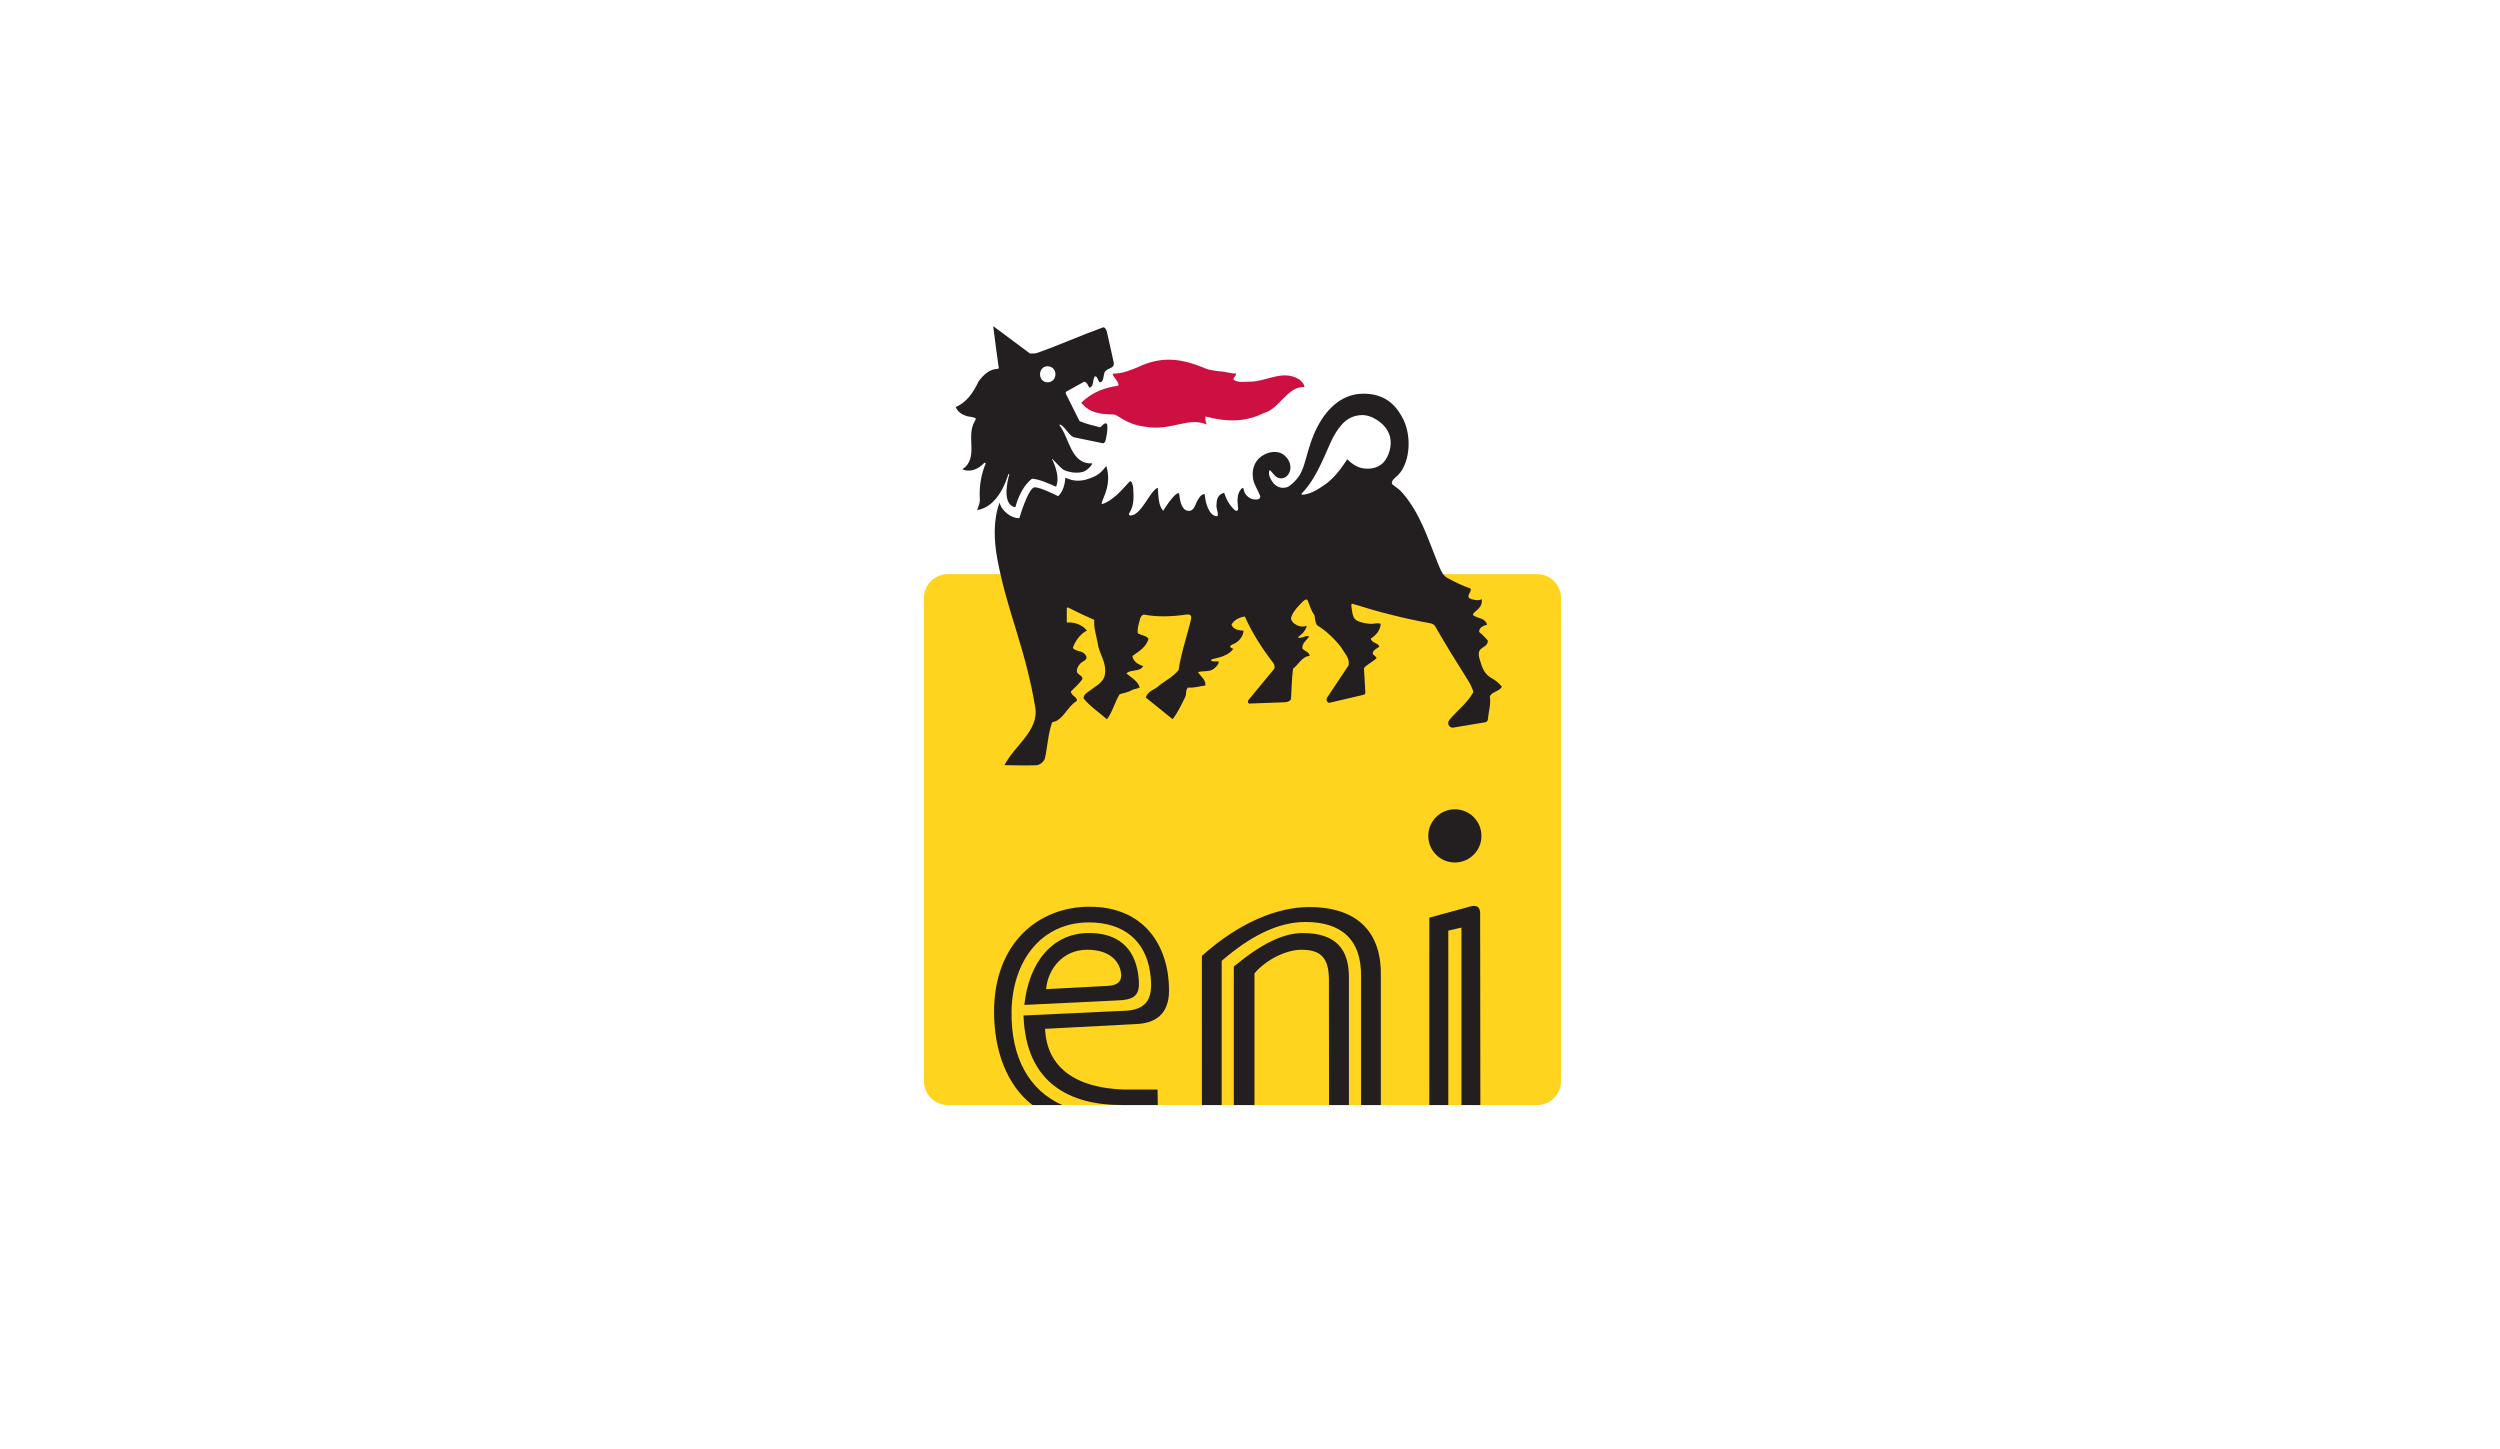
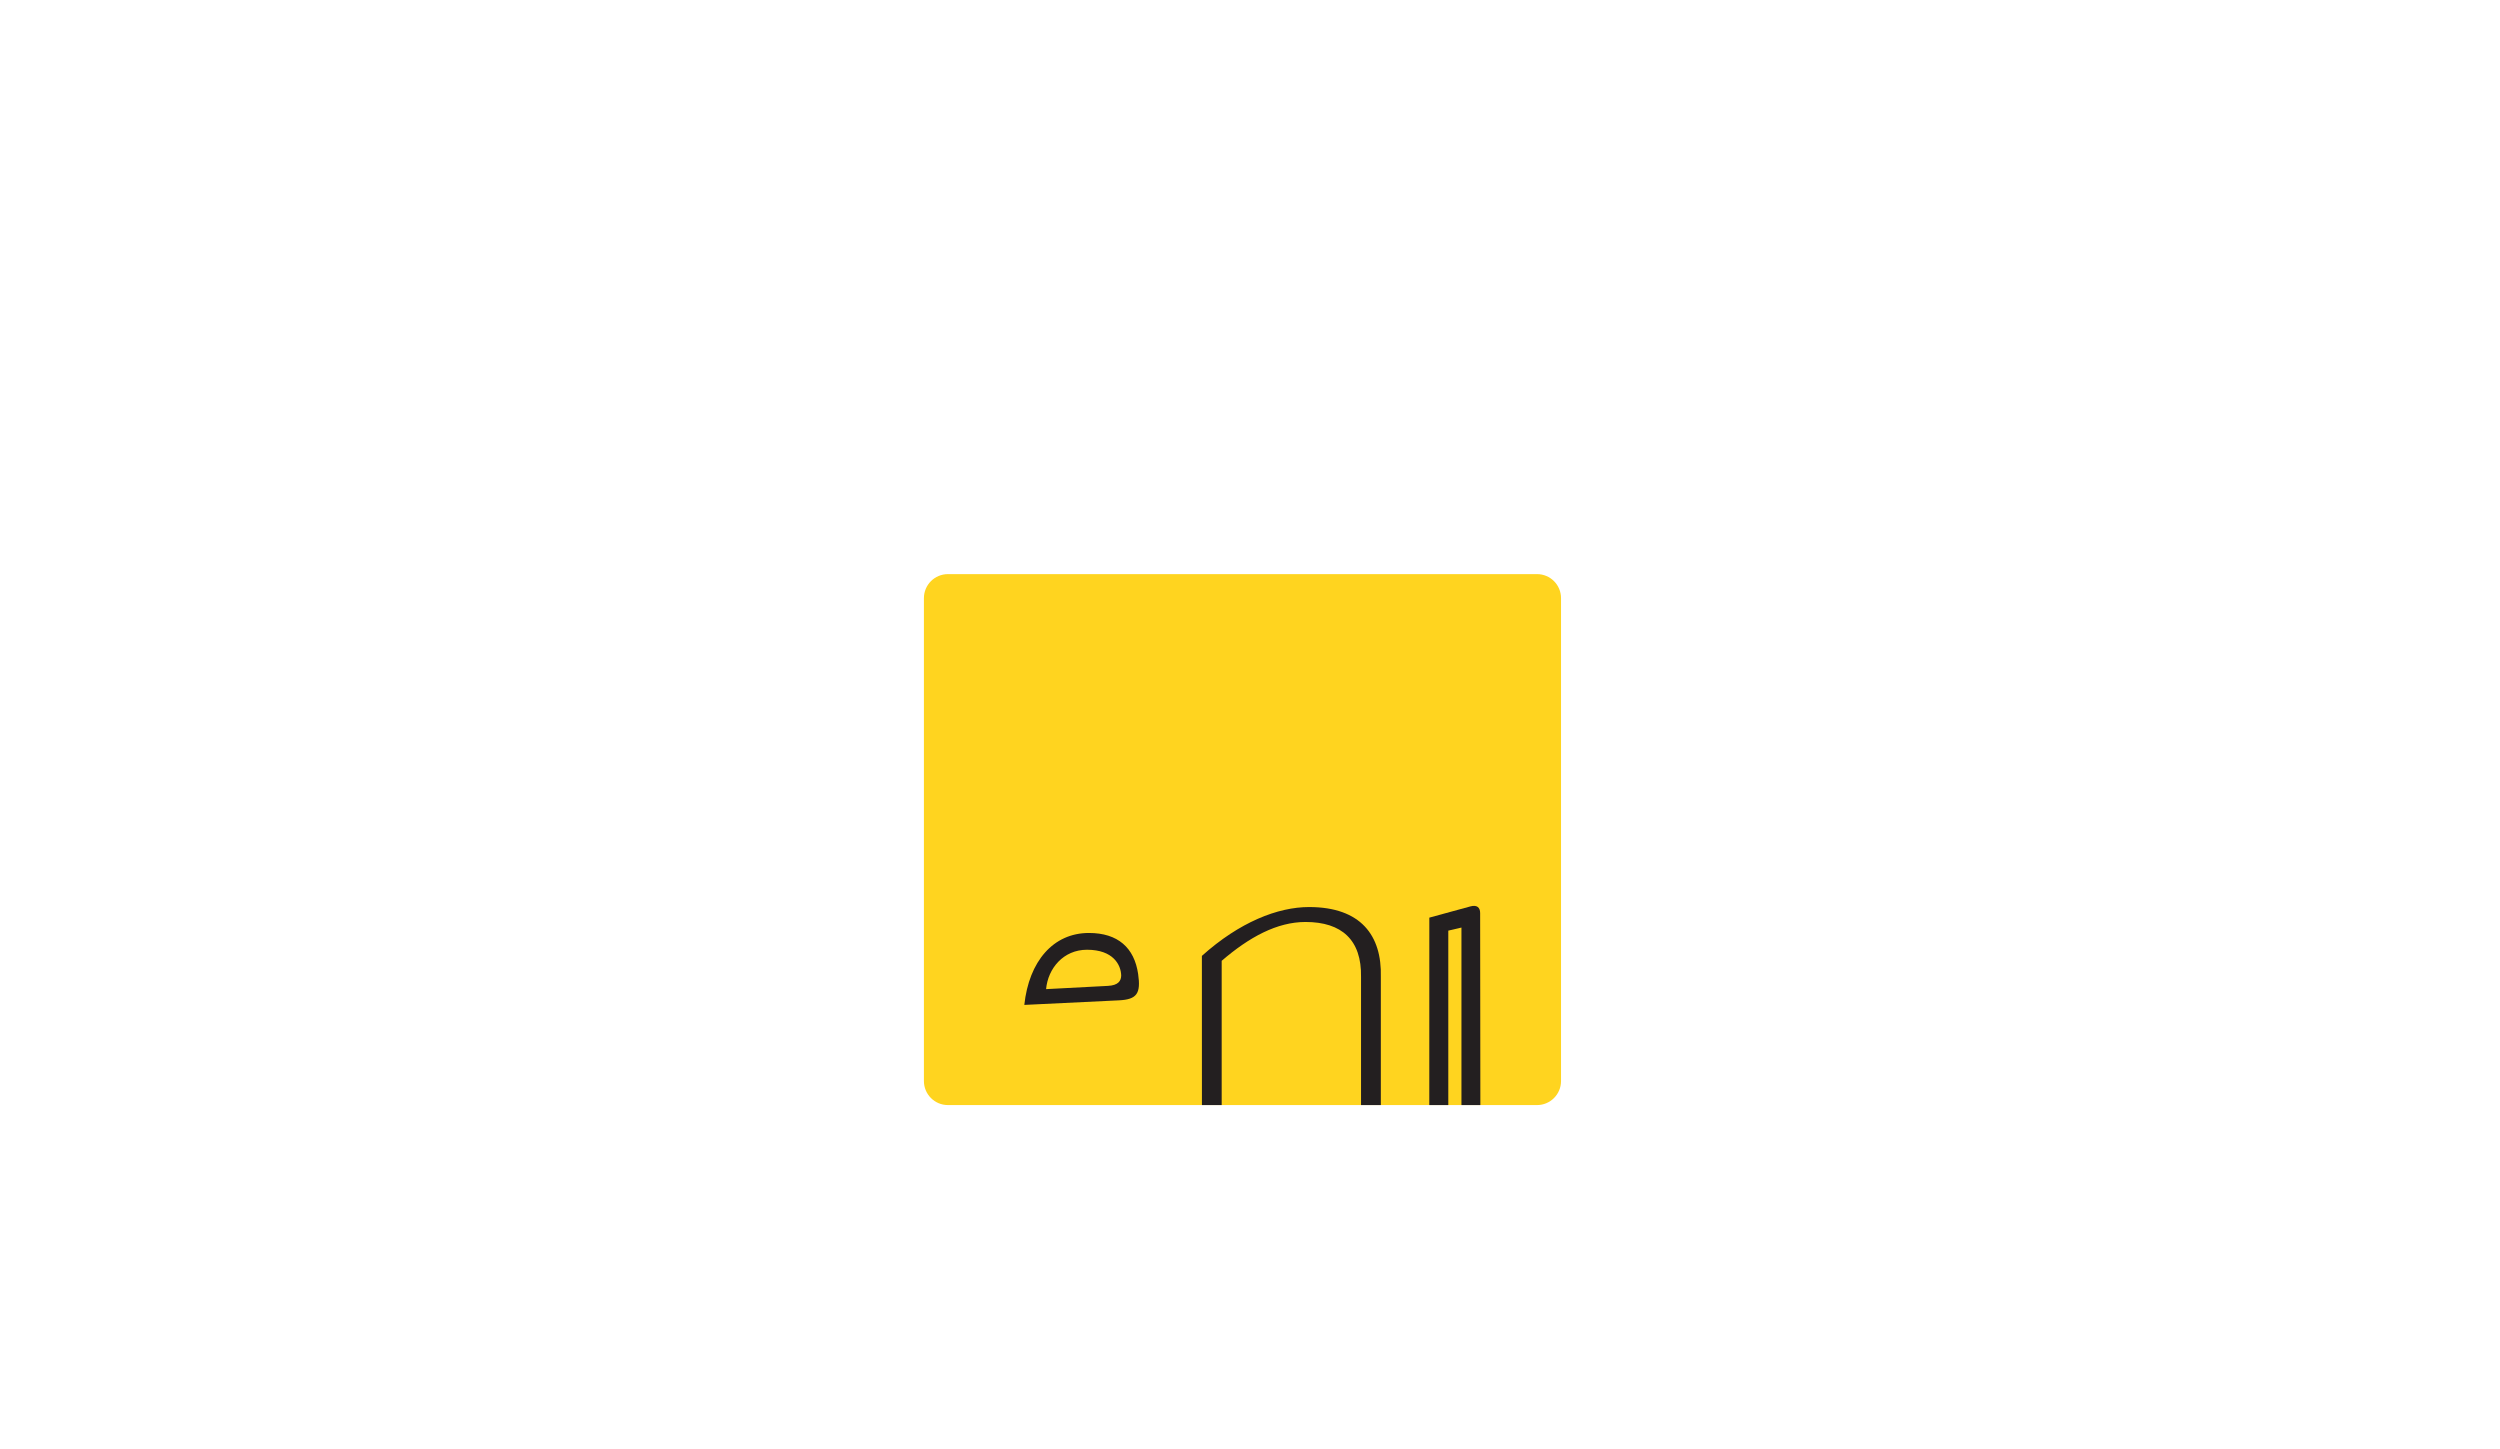
<svg xmlns="http://www.w3.org/2000/svg" width="138" height="80" viewBox="0 0 138 80" fill="none">
  <path fill-rule="evenodd" clip-rule="evenodd" d="M84.844 61C85.576 61 86.169 60.407 86.169 59.673V33.018C86.169 32.285 85.576 31.691 84.844 31.691H52.327C51.594 31.691 51 32.285 51 33.018V59.673C51 60.407 51.594 61 52.327 61H84.844Z" fill="#FFD41F" />
-   <path d="M72.004 21.363C72.004 21.214 71.819 20.994 71.671 20.918C70.785 20.402 69.896 21.067 69.01 21.067C68.676 21.067 68.344 21.141 68.085 20.956C68.085 20.807 68.234 20.769 68.234 20.623C68.014 20.623 67.752 20.549 67.496 20.512C67.495 20.512 66.941 20.476 66.607 20.365C65.387 19.849 64.244 19.587 62.84 20.253C62.396 20.438 61.954 20.623 61.473 20.623C61.251 20.623 61.805 21.067 61.732 21.288C60.993 21.4 60.328 21.62 59.7 22.212V22.249C60.142 22.804 60.808 22.877 61.473 22.877C61.694 22.877 62.101 23.395 63.135 23.542C64.65 23.837 65.537 22.987 66.607 23.43C66.534 23.246 66.534 23.135 66.534 22.987C67.792 23.322 68.788 23.282 69.75 22.804C70.636 22.58 71.043 21.325 72.004 21.363Z" fill="#CD1041" />
-   <path d="M68.753 27.274C68.626 27.104 68.677 26.83 68.536 26.969C68.252 27.253 68.305 27.682 68.341 28.052C68.356 28.232 68.217 28.214 68.161 28.158C67.839 27.853 67.718 27.607 67.57 27.2C67.201 27.309 67.161 27.583 67.147 27.882C67.134 28.136 67.349 28.529 67.126 28.492C66.72 28.42 66.535 27.754 66.499 27.274C66.353 27.274 66.245 27.363 66.079 27.665C65.968 27.887 65.907 28.235 65.576 28.197C65.244 28.161 65.135 27.691 65.099 27.308C65.086 27.109 64.883 27.305 64.81 27.38C64.648 27.541 64.383 27.904 64.209 28.197C63.949 27.902 63.949 27.461 63.913 26.942L63.876 26.939C63.47 27.126 62.99 28.456 62.398 28.456C62.324 28.456 62.299 28.382 62.324 28.346C62.605 27.929 62.588 27.457 62.552 26.939C62.541 26.77 62.459 26.475 62.341 26.593C62.341 26.593 61.856 27.139 61.659 27.309C61.48 27.465 61.142 27.754 60.81 27.827C60.81 27.532 61.401 26.83 61.069 25.723C60.81 26.018 60.7 26.258 59.927 26.48C59.481 26.591 59.139 26.52 58.808 26.37C58.782 26.699 58.705 27.111 58.409 27.39C58.409 27.39 57.389 26.865 57.093 26.903C56.834 26.939 56.452 27.977 56.265 28.604C55.825 28.619 55.272 28.196 55.179 27.74C54.826 28.674 54.852 29.804 55.063 30.915C55.613 33.816 56.592 35.735 57.148 39.054C57.36 40.335 55.967 41.184 55.448 42.237C56.04 42.237 56.555 42.266 57.218 42.241C57.384 42.233 57.634 42.054 57.681 41.849C57.823 41.233 57.854 40.498 58.076 39.871C58.703 39.76 58.886 39.02 59.442 38.689C59.481 38.466 59.147 38.429 59.109 38.171C59.294 37.988 59.554 37.763 59.738 37.505C59.812 37.284 59.442 37.246 59.442 37.062C59.442 36.878 59.507 36.796 59.584 36.685C59.73 36.474 60.112 36.446 59.923 36.157C59.745 35.886 59.405 35.992 59.22 35.769C59.331 35.399 59.665 34.957 59.997 34.81C59.738 34.477 59.294 34.327 58.886 34.364V33.591C58.886 33.488 58.999 33.554 58.999 33.554C59.515 33.812 59.886 33.995 60.404 34.219C60.365 34.662 60.513 35.069 60.587 35.474C60.66 36.102 61.082 36.502 60.995 37.208C60.936 37.679 60.444 37.891 60.15 38.128C60.026 38.229 59.812 38.319 59.812 38.542C60.143 38.983 60.692 39.333 61.099 39.702C61.405 39.328 61.548 38.724 61.806 38.319C62.066 38.247 62.287 38.209 62.472 38.098C62.62 38.024 62.768 38.024 62.914 37.95C62.805 37.581 62.435 37.396 62.178 37.174C62.324 37.026 62.552 37.035 62.768 36.989C62.888 36.962 63.026 36.916 63.101 36.766C62.841 36.691 62.545 36.508 62.508 36.211C62.805 35.992 63.286 35.734 63.397 35.252C63.248 35.069 62.99 35.069 62.805 34.957C62.768 34.698 62.873 34.4 62.929 34.171C62.957 34.05 63.045 33.927 63.154 33.927C63.931 34.073 64.75 34.032 65.487 33.923C65.487 33.923 65.808 33.857 65.752 34.148C65.53 35.108 65.206 35.992 65.058 36.989C64.726 37.396 64.283 37.581 63.949 37.874C63.693 38.098 63.359 38.134 63.248 38.504L64.727 39.697C64.993 39.382 65.244 38.836 65.429 38.466C65.5 38.319 65.429 38.098 65.576 37.95C65.907 37.988 66.241 37.874 66.535 37.839C66.573 37.505 66.279 37.358 66.13 37.099C66.389 37.026 66.721 37.088 66.943 36.956C67.084 36.872 67.276 36.691 67.276 36.508H67.015C66.943 36.508 66.831 36.508 66.869 36.399C67.311 36.287 67.793 36.211 68.088 35.807C68.015 35.807 67.939 35.769 67.904 35.697C67.934 35.594 68.088 35.549 68.088 35.549C68.382 35.437 68.643 35.104 68.643 34.81C68.382 34.81 68.051 34.734 67.977 34.477C68.126 34.219 68.421 34.068 68.717 34.032C69.123 34.957 69.677 35.807 70.302 36.619C70.34 36.691 70.378 36.804 70.34 36.916L68.936 38.615C68.863 38.689 68.863 38.836 68.974 38.836L70.97 38.763C71.112 38.745 71.229 38.689 71.264 38.578C71.302 38.024 71.302 37.469 71.375 36.916C71.672 36.691 71.894 36.211 72.301 36.211C72.262 35.992 72.043 35.954 71.894 35.807C71.856 35.51 72.114 35.361 72.262 35.142C72.078 35.031 71.82 35.289 71.635 35.179C71.82 35.031 71.967 34.957 72.114 34.625C72.152 34.533 72.078 34.552 72.078 34.552C71.894 34.625 71.732 34.569 71.598 34.515C71.422 34.429 71.264 34.292 71.264 34.107C71.375 33.738 71.676 33.448 71.934 33.188C72.039 33.092 72.144 33.047 72.192 33.158C72.306 33.455 72.372 33.702 72.558 33.961C72.595 34.144 72.595 34.364 72.705 34.515C73.184 34.81 73.629 35.214 74.034 35.734C74.219 36.066 74.517 36.324 74.442 36.728L73.259 38.504C73.209 38.578 73.23 38.663 73.23 38.663C73.243 38.719 73.311 38.813 73.392 38.793L75.254 38.356L75.347 38.311L75.368 38.247L75.292 36.878C75.477 36.657 75.773 36.543 75.993 36.324C75.921 36.211 75.847 36.176 75.773 36.101C75.773 35.879 75.993 35.807 76.142 35.697C76.067 35.474 75.737 35.51 75.661 35.252C75.957 35.069 76.18 34.81 76.216 34.44C76.107 34.364 75.855 34.433 75.708 34.438C75.567 34.442 74.983 34.372 74.799 34.18C74.659 34.033 74.627 33.702 74.591 33.406C74.591 33.406 74.595 33.309 74.665 33.331C76.067 33.775 77.511 34.144 78.95 34.404C78.95 34.404 79.143 34.434 79.209 34.552C79.8 35.587 80.391 36.528 81.026 37.543C81.175 37.782 81.279 38.001 81.331 38.205C80.999 38.798 80.487 39.178 80.006 39.734C79.823 39.982 80.06 40.189 80.205 40.166L81.979 39.871C81.979 39.871 82.103 39.858 82.129 39.72C82.167 39.281 82.311 38.874 82.239 38.429C82.386 38.171 82.755 38.171 82.905 37.912C82.755 37.727 82.596 37.573 82.318 37.421C81.872 37.177 81.772 36.691 81.677 36.386C81.437 35.627 82.129 35.845 82.129 35.361C81.979 35.179 81.833 35.031 81.648 34.885C81.648 34.625 81.87 34.552 82.091 34.477C82.046 34.337 81.944 34.235 81.833 34.179C81.684 34.107 81.464 34.068 81.314 33.961C81.241 33.776 81.87 33.629 81.794 33.073C81.61 33.184 81.314 33.111 81.13 33.037C80.908 32.852 81.276 32.667 81.167 32.484C80.724 32.334 80.281 32.114 79.874 31.891C79.586 31.736 79.453 31.28 79.32 30.967C78.801 29.674 78.396 28.382 77.473 27.274C77.251 27.016 77.177 26.977 76.881 26.755C76.786 26.683 76.823 26.523 77.022 26.362C77.207 26.215 77.396 25.98 77.473 25.795C77.88 24.983 77.841 23.8 77.396 23.025C76.881 22.063 76.142 21.732 75.254 21.732C73.89 21.732 73.002 22.84 72.522 23.985C71.93 25.426 72.114 26.139 71.156 26.84C71.001 26.939 70.608 27.023 70.302 26.683C70.156 26.499 69.971 26.201 70.082 25.943C70.194 26.018 70.306 26.216 70.445 26.315C70.593 26.426 70.787 26.43 70.933 26.35C71.133 26.239 71.232 26.019 71.232 25.797C71.232 25.528 71.082 25.293 70.897 25.13C70.601 24.873 70.119 24.91 69.786 25.095C69.344 25.315 69.085 25.795 69.159 26.35C69.196 26.72 69.402 26.977 69.55 27.346C69.591 27.448 69.548 27.555 69.381 27.57C69.123 27.588 68.929 27.505 68.753 27.274ZM58.851 21.621L59.85 21.067C60.034 21.104 60.034 21.287 60.143 21.401C60.404 21.325 60.292 20.955 60.44 20.77C60.587 20.77 60.587 20.993 60.698 21.104C60.956 21.104 60.882 20.698 60.995 20.513C61.142 20.291 61.548 20.366 61.475 19.996L61.105 18.332C61.061 18.136 60.954 18.044 60.882 18.074C59.554 18.554 58.518 19.035 57.261 19.477C57.151 19.515 57.041 19.515 56.856 19.515L54.824 18C54.934 18.886 55.045 19.701 55.119 20.218C55.156 20.328 55.119 20.366 55.045 20.366C54.638 20.366 54.27 20.698 54.011 21.067C53.715 21.695 53.347 22.213 52.755 22.471C52.866 22.73 53.086 22.878 53.309 22.949C53.494 23.025 53.679 22.987 53.864 23.098C53.864 23.172 53.826 23.211 53.788 23.283C53.309 24.133 54.048 25.279 53.125 25.907C53.532 26.091 54.011 25.907 54.344 25.538L54.417 25.575C54.16 26.165 54.048 26.841 54.084 27.496C54.084 27.496 54.113 27.65 54.048 27.841C54.048 27.841 53.979 28.055 53.937 28.161C55.123 27.966 55.569 26.448 55.659 26.187L55.701 26.153L55.711 26.201C55.711 26.201 55.368 27.313 55.711 27.79C55.788 27.897 55.92 28.004 56.05 27.991C56.19 27.461 56.487 26.792 56.966 26.424C57.41 26.459 57.854 26.683 58.297 26.866C58.557 26.239 58.076 25.353 58.076 25.353L58.08 25.335L58.112 25.353C58.112 25.353 58.481 25.757 58.667 25.907C58.886 26.054 59.554 26.201 59.923 25.98C60.053 25.903 60.255 25.723 60.292 25.575C59.109 25.649 59.034 24.171 58.481 23.468L58.518 23.43C58.815 23.579 58.963 23.985 59.257 24.133C59.257 24.133 60.808 24.453 60.872 24.466C60.981 24.489 61.023 24.318 61.023 24.318C61.037 24.266 61.187 23.679 61.105 23.395C60.921 23.283 60.847 23.579 60.698 23.579C60.292 23.468 60.033 23.43 59.59 23.246L58.851 21.768C58.797 21.656 58.851 21.621 58.851 21.621ZM71.846 27.245L71.894 27.2C72.744 26.314 73.224 24.835 73.591 24.133C74.034 23.322 74.479 22.949 75.144 22.914C75.699 22.878 76.437 23.357 76.659 23.913C76.881 24.392 76.734 25.019 76.474 25.391C76.18 25.833 75.626 25.943 75.144 25.833C74.849 25.757 74.591 25.575 74.369 25.353C74.034 25.87 73.591 26.46 73.075 26.792C72.705 27.053 72.262 27.309 71.856 27.309L71.846 27.245ZM58.261 20.659C58.261 20.918 58.076 21.104 57.816 21.104C57.593 21.104 57.41 20.918 57.41 20.659C57.41 20.402 57.593 20.218 57.816 20.218C58.076 20.218 58.261 20.402 58.261 20.659Z" fill="#231F20" />
-   <path d="M55.838 55.806C55.888 53.018 57.497 50.917 60.108 50.917C62.033 50.917 63.229 51.931 63.483 53.667C63.677 54.995 63.443 55.806 61.904 55.801L56.499 56.055C56.616 59.78 59.047 61.028 62.024 60.999H63.91L63.897 60.144H62.069C59.322 60.06 57.776 58.887 57.688 56.791L62.701 56.529C63.761 56.488 64.53 56.005 64.531 54.668C64.534 52.292 63.227 50.048 60.134 50.051C57.307 50.055 54.872 52.072 54.872 55.849C54.872 57.972 55.563 59.899 56.992 60.999H58.639C56.831 60.199 55.791 58.404 55.838 55.806Z" fill="#231F20" />
-   <path d="M68.106 53.35V61H69.247V53.729C69.868 52.989 70.98 52.427 71.831 52.427C72.848 52.427 73.352 52.805 73.356 54.073L73.362 61H74.46V53.931C74.46 52.404 73.747 51.504 71.917 51.504C70.825 51.504 69.638 52.091 68.106 53.35Z" fill="#231F20" />
-   <path d="M67.437 53.037C68.96 51.726 70.492 50.893 72.066 50.893C74.06 50.893 75.168 51.882 75.129 53.931V60.999H76.222V53.925C76.283 51.647 75.123 50.069 72.262 50.069C70.537 50.069 68.423 50.898 66.344 52.765L66.346 60.999H67.437V53.037Z" fill="#231F20" />
+   <path d="M67.437 53.037C68.96 51.726 70.492 50.893 72.066 50.893C74.06 50.893 75.168 51.882 75.129 53.931V60.999H76.222V53.925C76.283 51.647 75.123 50.069 72.262 50.069C70.537 50.069 68.423 50.898 66.344 52.765L66.346 60.999H67.437V53.037" fill="#231F20" />
  <path d="M79.946 51.371L80.672 51.201V60.999H81.716L81.704 50.4C81.704 50.089 81.526 49.936 81.168 50.033L78.899 50.654L78.897 60.999H79.946V51.371Z" fill="#231F20" />
-   <path d="M80.309 47.61C81.119 47.61 81.776 46.953 81.776 46.142C81.776 45.33 81.119 44.673 80.309 44.673C79.496 44.673 78.841 45.33 78.841 46.142C78.841 46.953 79.496 47.61 80.309 47.61Z" fill="#231F20" />
  <path d="M62.825 53.763C62.614 52.319 61.71 51.5 60.108 51.5C58.138 51.5 56.799 53.065 56.542 55.471L61.76 55.219C62.761 55.171 62.981 54.84 62.825 53.763ZM61.89 53.848C61.885 54.146 61.726 54.393 61.154 54.421L57.744 54.6C57.848 53.457 58.697 52.426 60.003 52.426C61.455 52.426 61.877 53.264 61.89 53.848Z" fill="#231F20" />
</svg>